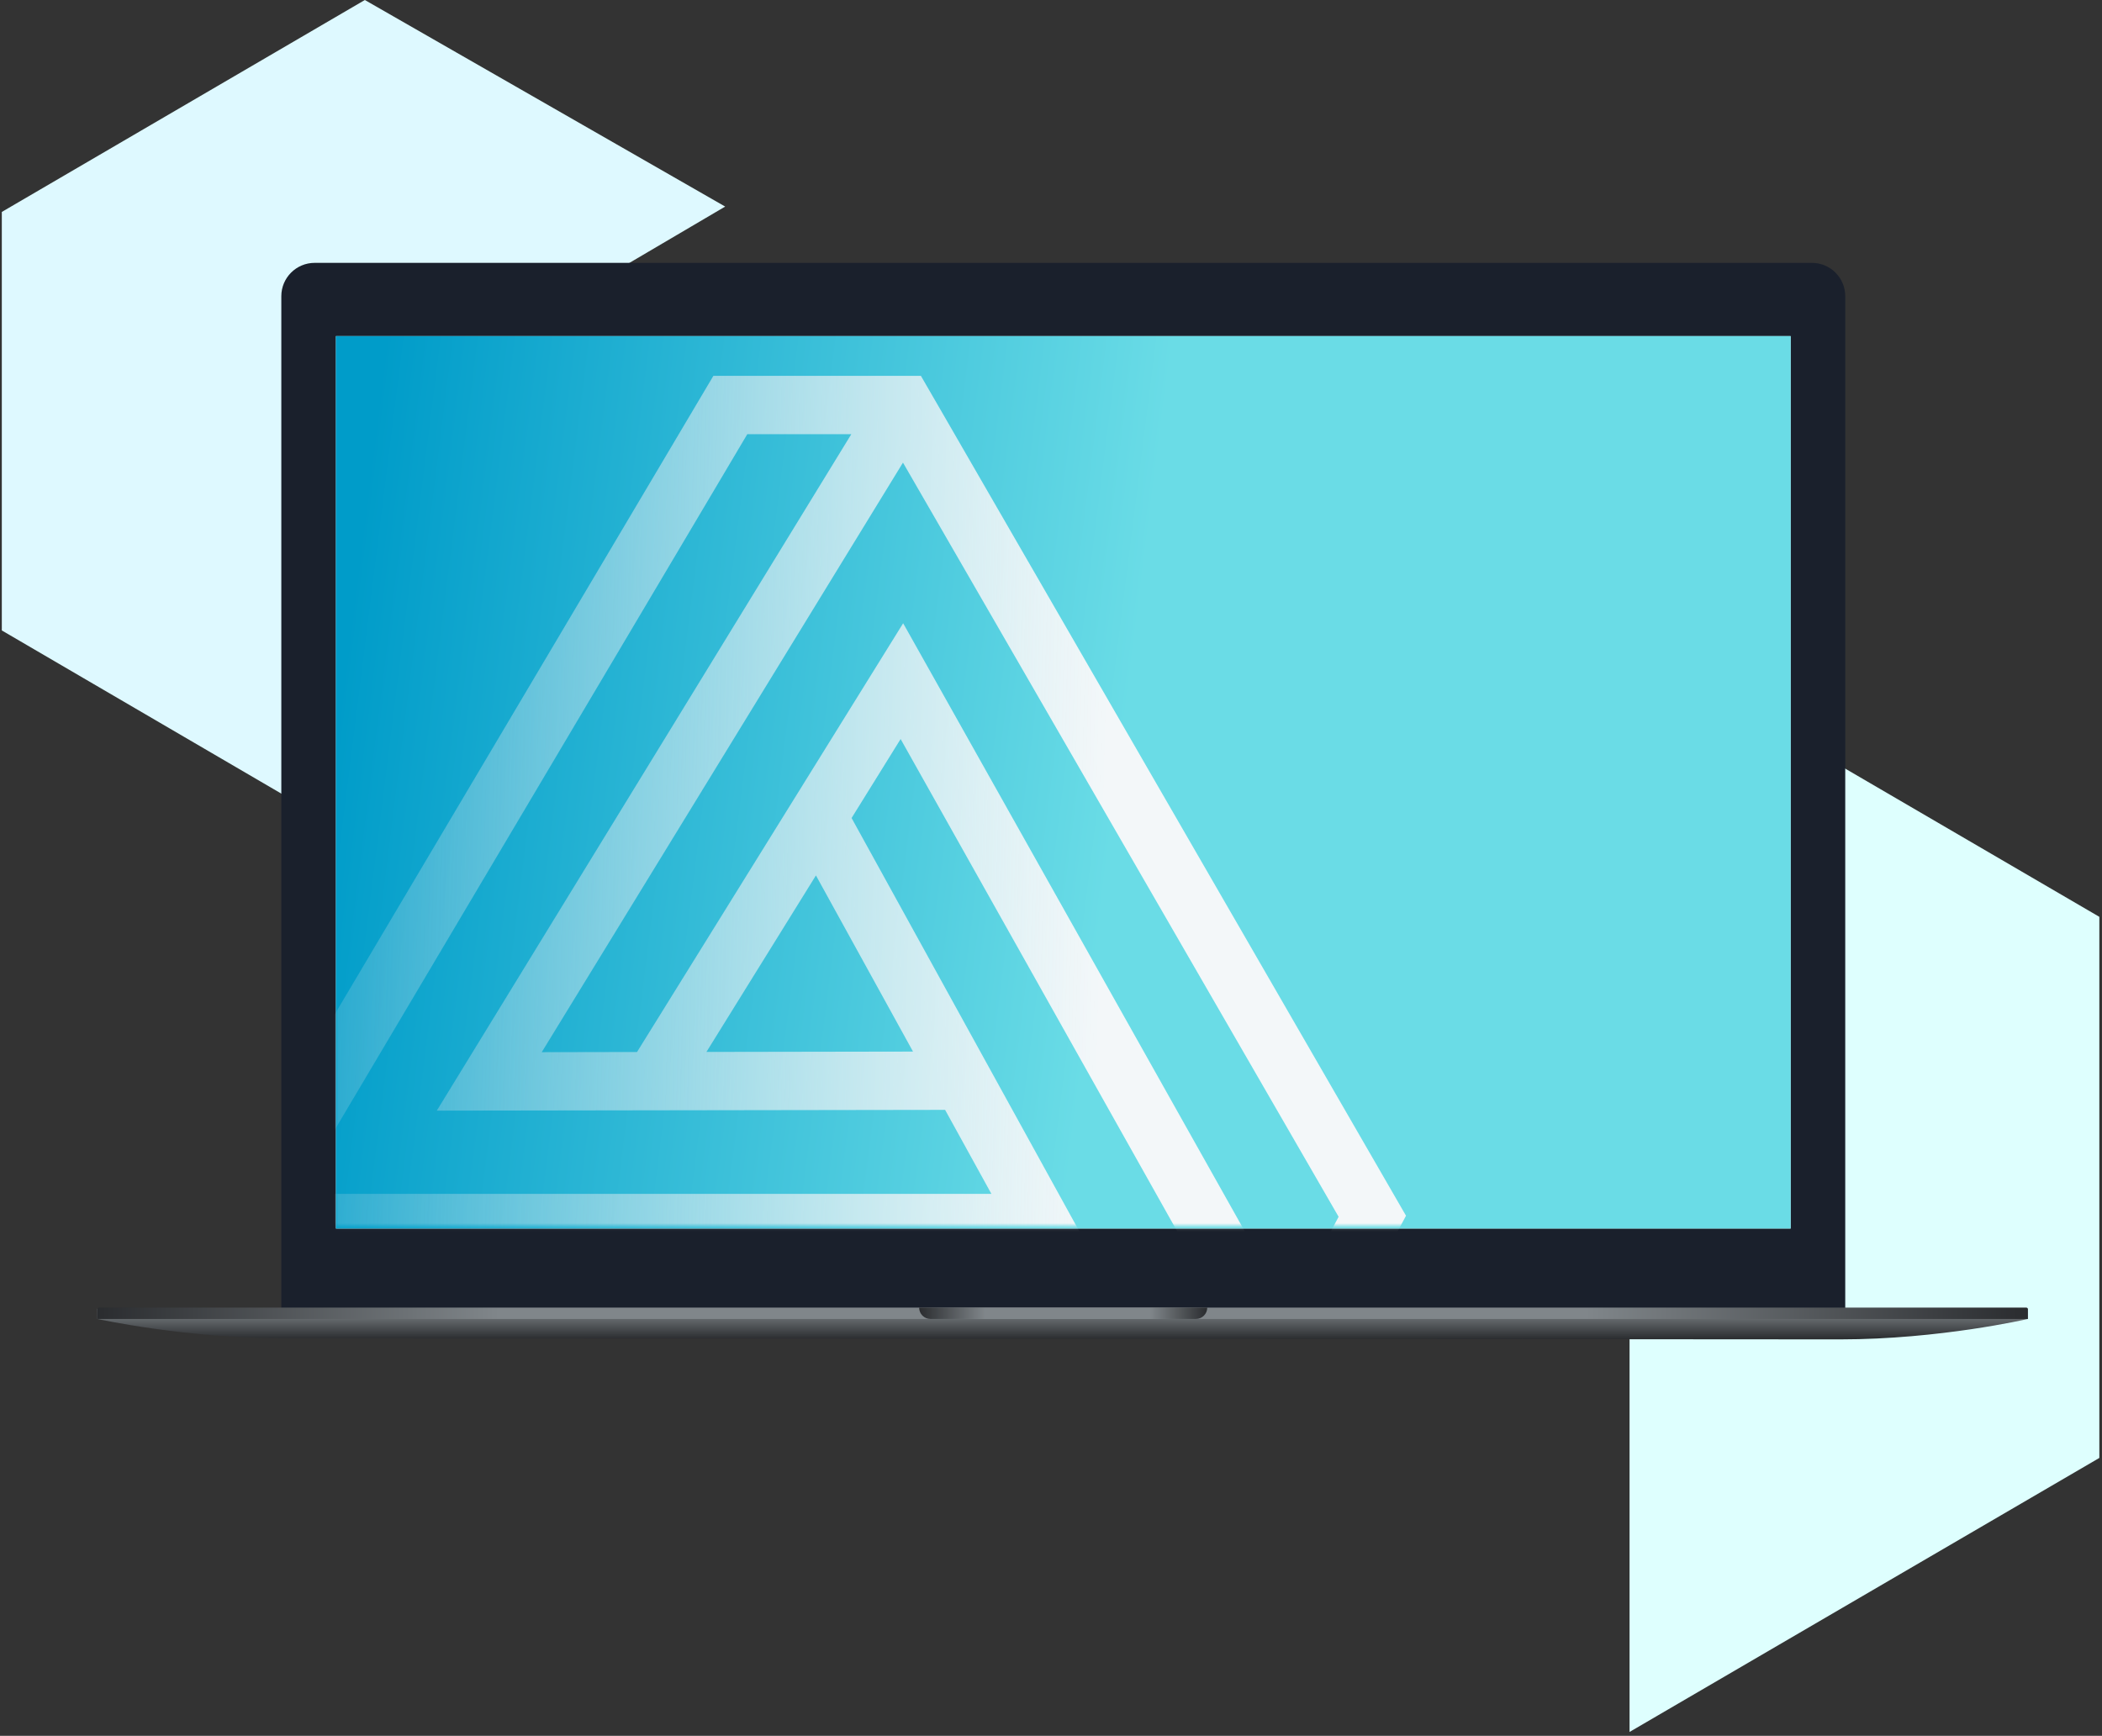
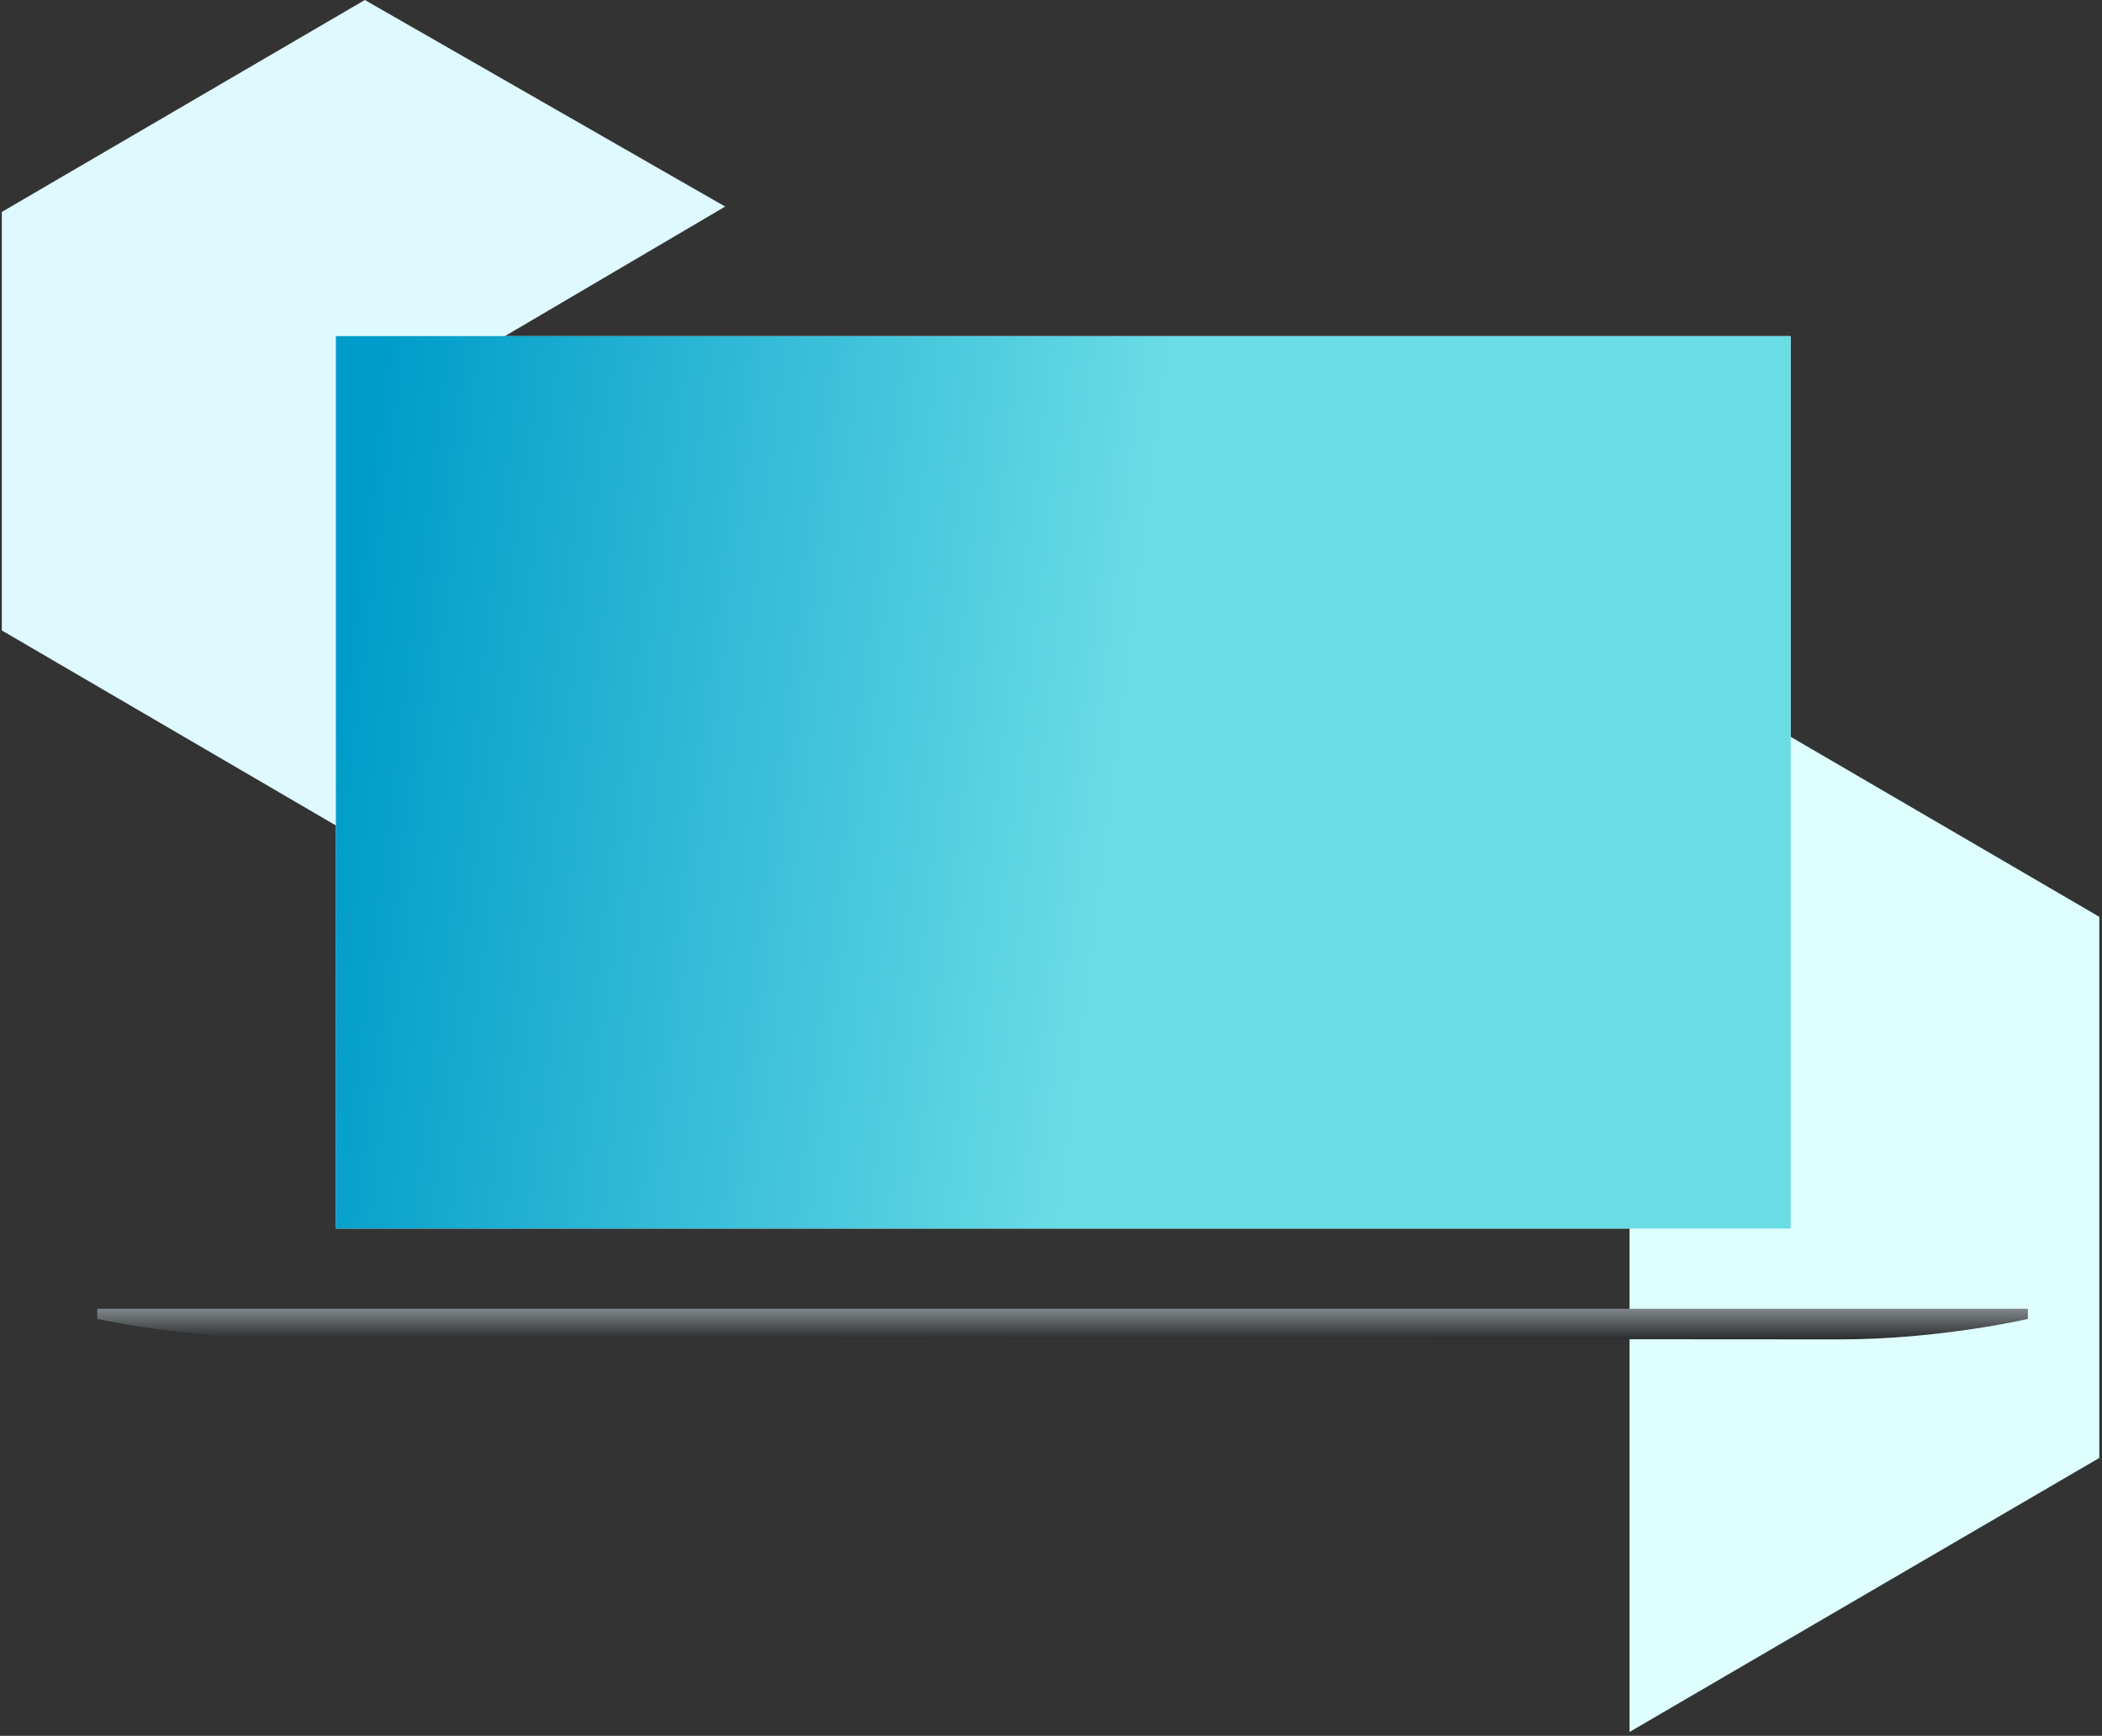
<svg xmlns="http://www.w3.org/2000/svg" width="494" height="408" viewBox="0 0 494 408" fill="none">
  <rect x="0" y="0" width="494" height="408" fill="#333333" stroke="none" />
  <path d="M0.426 49.815L85.742 0L170.426 48.554L85.742 98.369V198L0.426 148.185V49.815Z" fill="#DEF9FF" />
  <path d="M493.374 215.5L382.965 151.093L273.374 213.87L382.965 278.277V407.093L493.374 342.685V215.5Z" fill="#DEFFFE" />
-   <path d="M66.114 69.62C66.114 65.293 69.622 61.785 73.949 61.785H425.824C430.152 61.785 433.659 65.293 433.659 69.62V310.207H66.114V69.62Z" fill="#1A202C" />
  <rect width="341.89" height="209.763" transform="translate(78.937 79.001)" fill="#E0F6F8" />
  <g style="mix-blend-mode:multiply">
    <rect width="341.89" height="209.763" transform="translate(78.937 79.001)" fill="url(#paint0_linear_9_568)" />
  </g>
  <mask id="mask0_9_568" style="mask-type:alpha" maskUnits="userSpaceOnUse" x="78" y="79" width="266" height="210">
-     <rect x="78.995" y="79.766" width="264.324" height="208.355" fill="url(#paint1_linear_9_568)" />
-   </mask>
+     </mask>
  <g mask="url(#mask0_9_568)">
-     <path fill-rule="evenodd" clip-rule="evenodd" d="M256.361 294.333L200.135 192.275L211.658 173.708L291.27 315.434H83.707L70.223 294.333H256.361ZM103.152 260.244L102.651 261.053L222.113 260.873L232.996 280.621H69.739L175.625 102.054H200.07L103.152 260.244ZM166.021 247.255L191.755 205.768L214.571 247.174L166.021 247.255ZM149.71 247.272L127.317 247.311L212.211 108.736L314.592 286.002L302.909 307.878L212.704 147.295L212.25 146.499L149.71 247.272ZM220.289 95.024L216.425 88.342H167.655L49.494 287.612L76.049 329.146H307.253L330.294 286.011L330.432 285.754L220.289 95.024Z" fill="url(#paint2_linear_9_568)" />
-   </g>
+     </g>
  <path d="M22.864 307.618H476.581V310.018C476.581 310.018 455.917 314.819 432.469 314.819C409.022 314.819 90.424 314.579 66.976 314.579C43.528 314.579 22.864 310.018 22.864 310.018V307.618Z" fill="url(#paint3_linear_9_568)" />
-   <path d="M22.864 307.708C22.864 307.511 23.024 307.352 23.22 307.352H476.225C476.421 307.352 476.581 307.511 476.581 307.708V310.019H22.864V307.708Z" fill="url(#paint4_linear_9_568)" />
-   <path d="M216.014 307.352H283.719C283.719 308.825 282.525 310.019 281.053 310.019H218.681C217.208 310.019 216.014 308.825 216.014 307.352Z" fill="url(#paint5_linear_9_568)" />
  <defs>
    <linearGradient id="paint0_linear_9_568" x1="-9.668" y1="169.607" x2="173.107" y2="192.501" gradientUnits="userSpaceOnUse">
      <stop stop-color="#009CC9" />
      <stop offset="1" stop-color="#6ADCE6" />
    </linearGradient>
    <linearGradient id="paint1_linear_9_568" x1="211.157" y1="79.766" x2="211.157" y2="288.12" gradientUnits="userSpaceOnUse">
      <stop stop-color="#5ED5E1" />
      <stop offset="1" stop-color="#15A4CA" />
    </linearGradient>
    <linearGradient id="paint2_linear_9_568" x1="258.59" y1="229.944" x2="42.19" y2="224.295" gradientUnits="userSpaceOnUse">
      <stop stop-color="#F3F7F9" />
      <stop offset="1" stop-color="#E4E7EB" stop-opacity="0" />
    </linearGradient>
    <linearGradient id="paint3_linear_9_568" x1="249.722" y1="307.618" x2="249.722" y2="314.819" gradientUnits="userSpaceOnUse">
      <stop stop-color="#80868A" />
      <stop offset="1" stop-color="#2A2C2F" />
    </linearGradient>
    <linearGradient id="paint4_linear_9_568" x1="22.864" y1="308.685" x2="476.581" y2="308.685" gradientUnits="userSpaceOnUse">
      <stop stop-color="#2A2C2F" />
      <stop offset="0.208" stop-color="#80868A" />
      <stop offset="0.771" stop-color="#80868A" />
      <stop offset="1" stop-color="#2A2C2F" />
    </linearGradient>
    <linearGradient id="paint5_linear_9_568" x1="216.014" y1="308.685" x2="283.719" y2="308.685" gradientUnits="userSpaceOnUse">
      <stop stop-color="#2A2C2F" />
      <stop offset="0.229" stop-color="#80868A" />
      <stop offset="0.802" stop-color="#80868A" />
      <stop offset="1" stop-color="#2A2C2F" />
    </linearGradient>
  </defs>
</svg>